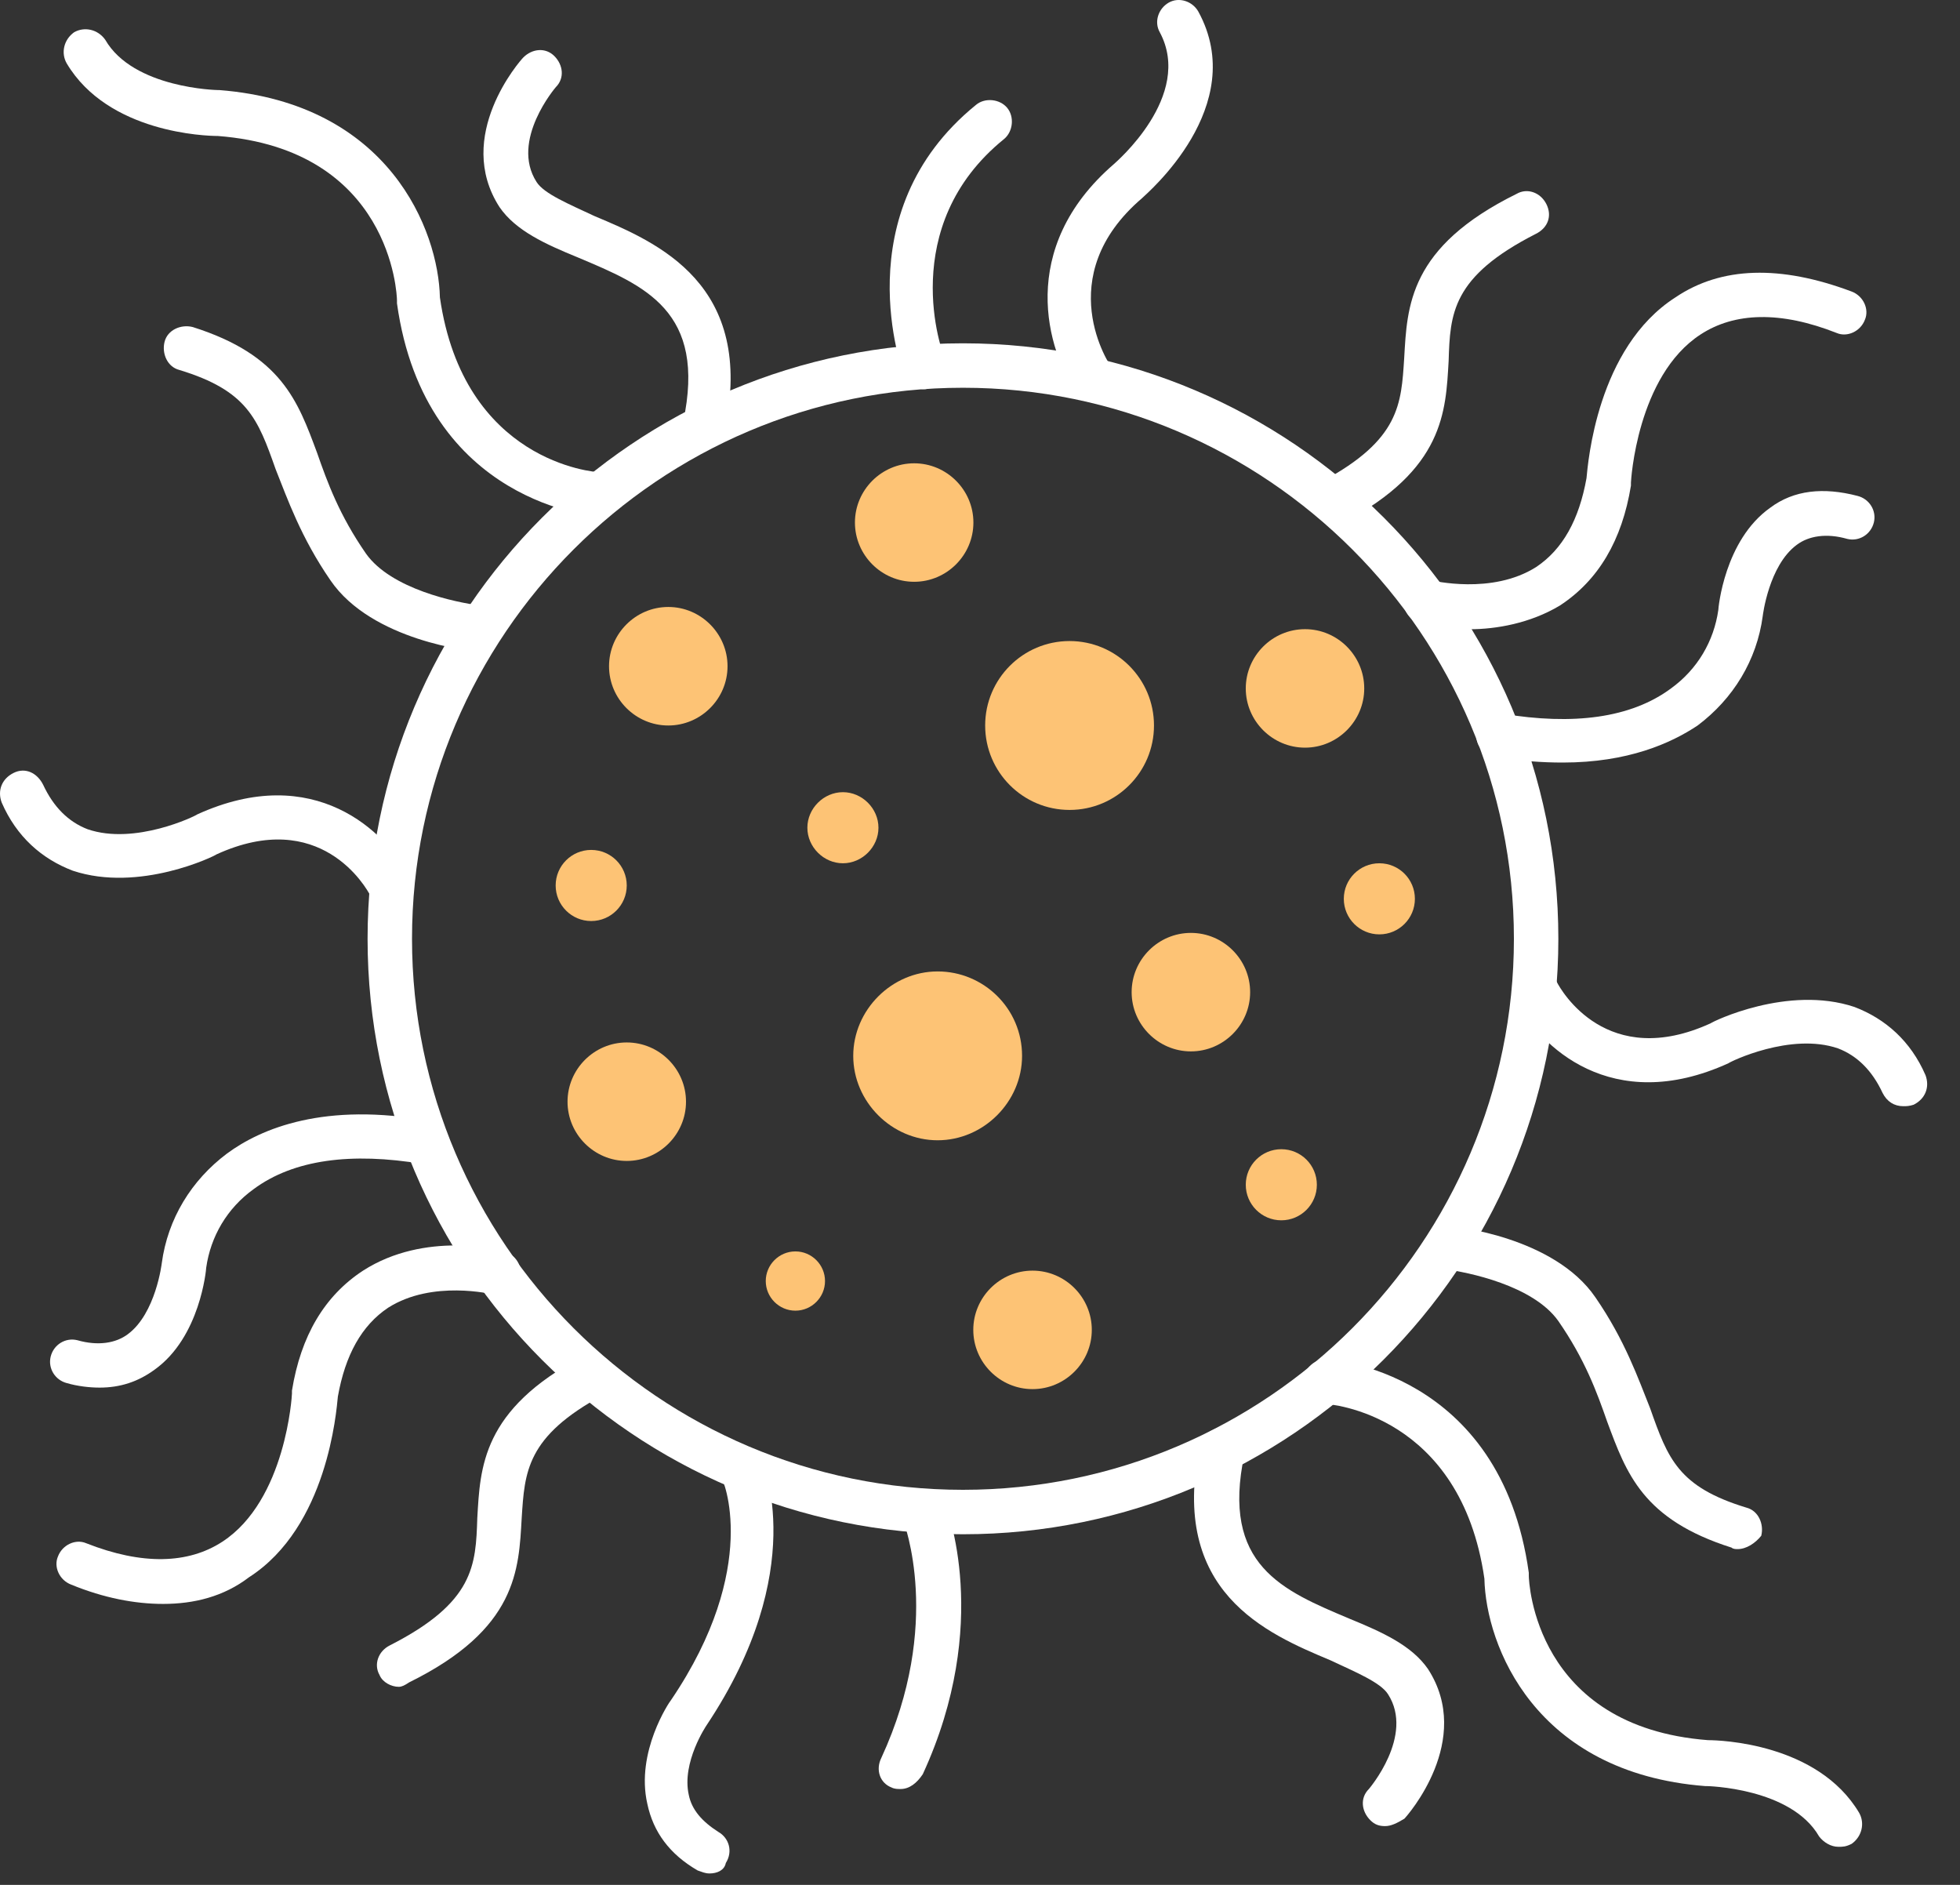
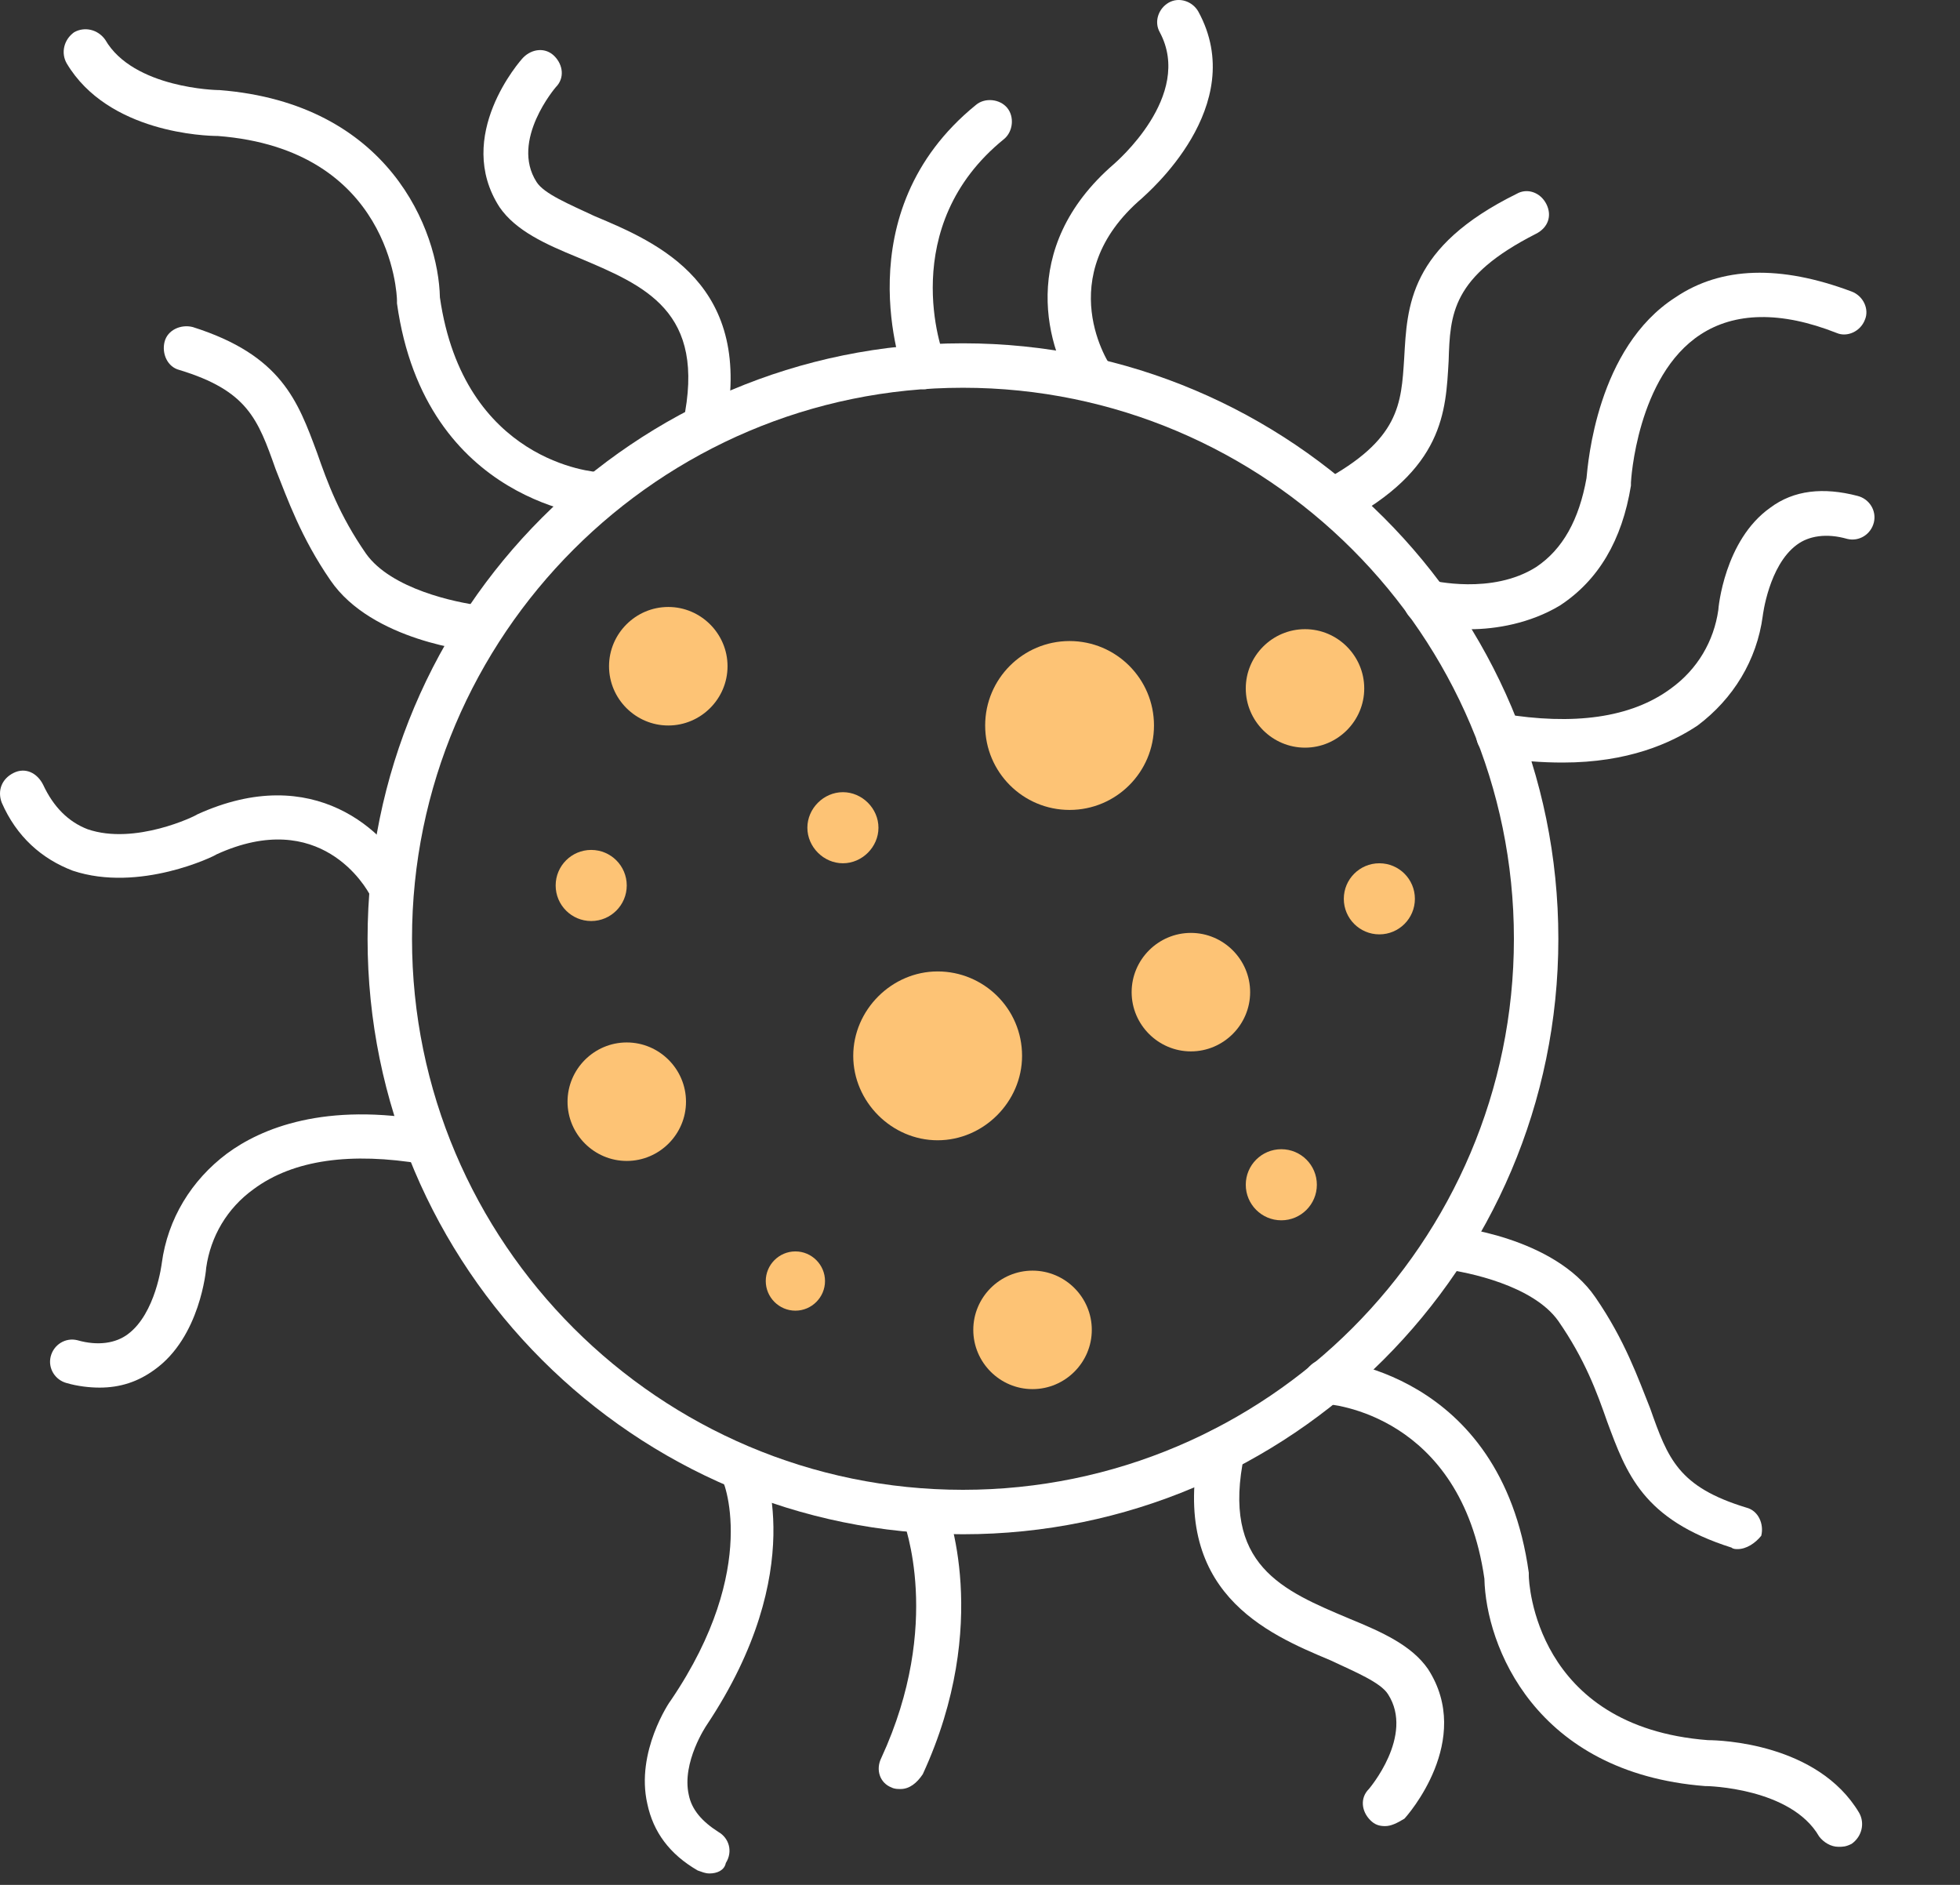
<svg xmlns="http://www.w3.org/2000/svg" width="52" height="50" viewBox="0 0 52 50" fill="none">
  <rect x="0" y="0" width="52" height="50" fill="#333333" stroke="none" />
  <path d="M25.548 40.699C16.825 40.699 9.752 33.627 9.752 24.903C9.752 16.18 16.825 9.107 25.548 9.107C34.271 9.107 41.344 16.18 41.344 24.903C41.344 33.627 34.232 40.699 25.548 40.699ZM25.548 10.286C17.493 10.286 10.931 16.848 10.931 24.903C10.931 32.959 17.493 39.52 25.548 39.52C33.603 39.52 40.165 32.959 40.165 24.903C40.165 16.848 33.603 10.286 25.548 10.286Z" fill="white" />
  <path d="M18.715 11.899C18.675 11.899 18.636 11.899 18.597 11.899C18.282 11.821 18.086 11.507 18.125 11.192C18.754 8.245 17.104 7.577 15.336 6.831C14.471 6.477 13.685 6.123 13.253 5.495C12.035 3.609 13.803 1.605 13.882 1.526C14.117 1.29 14.471 1.251 14.707 1.487C14.943 1.723 14.982 2.076 14.746 2.312C14.746 2.312 13.528 3.726 14.235 4.827C14.432 5.141 15.1 5.416 15.768 5.73C17.457 6.438 20.051 7.538 19.226 11.428C19.226 11.703 18.99 11.899 18.715 11.899Z" fill="white" />
  <path d="M12.735 17.28C12.735 17.28 12.696 17.28 12.657 17.28C12.539 17.28 9.867 17.005 8.767 15.394C7.981 14.254 7.627 13.233 7.313 12.447C6.841 11.111 6.566 10.364 4.759 9.814C4.444 9.735 4.287 9.382 4.366 9.068C4.444 8.753 4.798 8.596 5.112 8.675C7.47 9.421 7.902 10.639 8.413 12.014C8.688 12.8 9.002 13.665 9.71 14.686C10.378 15.63 12.107 15.983 12.735 16.062C13.05 16.101 13.285 16.376 13.246 16.69C13.285 17.083 13.01 17.28 12.735 17.28Z" fill="white" />
  <path d="M2.642 36.809C2.367 36.809 2.053 36.77 1.778 36.691C1.463 36.612 1.267 36.298 1.345 35.984C1.424 35.669 1.738 35.473 2.053 35.552C2.603 35.709 3.074 35.63 3.389 35.394C4.135 34.844 4.292 33.508 4.292 33.508C4.45 32.33 5.078 31.308 6.021 30.601C6.925 29.933 8.615 29.225 11.405 29.736C11.719 29.776 11.955 30.09 11.876 30.404C11.837 30.718 11.523 30.954 11.208 30.876C9.322 30.561 7.79 30.758 6.729 31.544C6.021 32.054 5.589 32.801 5.471 33.626C5.471 33.666 5.314 35.473 4.096 36.337C3.664 36.652 3.192 36.809 2.642 36.809Z" fill="white" />
  <path d="M15.915 13.705C15.915 13.705 15.876 13.705 15.915 13.705C15.837 13.705 11.278 13.391 10.532 8.047V7.969C10.532 7.811 10.375 3.961 5.778 3.607C5.463 3.607 2.87 3.528 1.77 1.682C1.612 1.407 1.691 1.053 1.966 0.856C2.241 0.699 2.595 0.778 2.791 1.053C3.538 2.35 5.778 2.389 5.778 2.389H5.817C10.335 2.743 11.632 6.122 11.671 7.89C12.3 12.252 15.758 12.527 15.915 12.527C16.23 12.527 16.505 12.841 16.465 13.155C16.465 13.47 16.23 13.705 15.915 13.705Z" fill="white" />
-   <path d="M4.327 42.547C3.58 42.547 2.755 42.39 1.891 42.036C1.576 41.918 1.419 41.565 1.537 41.29C1.655 40.975 2.009 40.818 2.284 40.936C3.777 41.525 4.995 41.486 5.899 40.897C7.588 39.797 7.746 37.007 7.746 36.967V36.889C7.981 35.435 8.61 34.374 9.632 33.706C11.282 32.645 13.286 33.156 13.364 33.195C13.679 33.274 13.875 33.588 13.797 33.903C13.718 34.217 13.404 34.413 13.089 34.335C13.05 34.335 11.478 33.942 10.3 34.688C9.592 35.16 9.16 35.946 8.964 37.046C8.924 37.439 8.689 40.504 6.606 41.84C5.938 42.351 5.152 42.547 4.327 42.547Z" fill="white" />
-   <path d="M10.58 44.746C10.384 44.746 10.148 44.628 10.069 44.432C9.912 44.157 10.03 43.803 10.344 43.646C12.584 42.506 12.623 41.524 12.663 40.267C12.741 38.931 12.78 37.398 15.453 35.984C15.727 35.827 16.081 35.944 16.238 36.219C16.395 36.495 16.278 36.848 16.003 37.005C13.959 38.106 13.92 39.049 13.841 40.267C13.763 41.642 13.724 43.214 10.855 44.628C10.737 44.707 10.659 44.746 10.58 44.746Z" fill="white" />
  <path d="M10.34 24.079C10.143 24.079 9.908 23.961 9.829 23.765C9.711 23.529 8.493 21.407 5.742 22.665C5.703 22.704 3.699 23.686 1.931 23.097C1.106 22.783 0.438 22.193 0.045 21.289C-0.073 20.975 0.045 20.661 0.359 20.504C0.674 20.346 0.988 20.504 1.145 20.818C1.42 21.407 1.813 21.8 2.324 21.997C3.581 22.429 5.192 21.643 5.232 21.604C8.336 20.189 10.261 22.075 10.851 23.254C11.008 23.529 10.89 23.883 10.575 24.04C10.497 24.04 10.418 24.079 10.34 24.079Z" fill="white" />
  <path d="M36.747 48.441C36.59 48.441 36.472 48.402 36.355 48.284C36.119 48.048 36.079 47.695 36.315 47.459C36.315 47.459 37.533 46.044 36.826 44.944C36.63 44.63 35.962 44.355 35.294 44.041C33.604 43.333 31.011 42.233 31.836 38.343C31.914 38.029 32.229 37.832 32.543 37.871C32.857 37.95 33.054 38.264 33.015 38.579C32.386 41.526 34.036 42.194 35.804 42.94C36.669 43.294 37.455 43.648 37.887 44.276C39.105 46.162 37.337 48.166 37.258 48.245C37.062 48.363 36.905 48.441 36.747 48.441Z" fill="white" />
  <path d="M46.098 41.093C46.059 41.093 45.98 41.093 45.941 41.054C43.583 40.307 43.151 39.089 42.64 37.714C42.365 36.928 42.051 36.064 41.343 35.042C40.675 34.099 38.947 33.745 38.318 33.667C38.004 33.627 37.768 33.352 37.807 33.038C37.846 32.724 38.121 32.488 38.436 32.527C38.553 32.527 41.225 32.802 42.326 34.413C43.112 35.553 43.465 36.574 43.78 37.36C44.251 38.696 44.526 39.443 46.334 39.993C46.648 40.072 46.805 40.425 46.727 40.739C46.569 40.936 46.334 41.093 46.098 41.093Z" fill="white" />
  <path d="M41.462 20.228C40.912 20.228 40.323 20.189 39.655 20.071C39.34 20.031 39.105 19.717 39.183 19.403C39.222 19.088 39.537 18.853 39.851 18.931C41.737 19.246 43.27 19.049 44.331 18.263C45.038 17.752 45.47 17.006 45.588 16.181C45.588 16.141 45.745 14.334 46.963 13.47C47.592 12.998 48.378 12.919 49.282 13.155C49.596 13.234 49.792 13.548 49.714 13.862C49.635 14.177 49.321 14.373 49.007 14.295C48.456 14.137 47.985 14.216 47.67 14.452C46.924 15.002 46.767 16.338 46.767 16.338C46.61 17.517 45.981 18.538 45.038 19.246C44.331 19.717 43.191 20.228 41.462 20.228Z" fill="white" />
  <path d="M48.773 48.99C48.576 48.99 48.38 48.872 48.262 48.715C47.515 47.418 45.276 47.379 45.276 47.379H45.236C40.717 47.025 39.421 43.646 39.382 41.878C38.753 37.516 35.295 37.241 35.138 37.241C34.824 37.241 34.548 36.927 34.588 36.613C34.588 36.298 34.902 36.023 35.216 36.063C35.256 36.063 39.814 36.338 40.56 41.721V41.799C40.56 41.957 40.717 45.807 45.315 46.161C45.629 46.161 48.222 46.24 49.323 48.086C49.48 48.361 49.401 48.715 49.126 48.911C48.969 48.99 48.89 48.99 48.773 48.99Z" fill="white" />
  <path d="M38.986 16.692C38.279 16.692 37.729 16.574 37.69 16.535C37.376 16.456 37.179 16.142 37.258 15.828C37.336 15.513 37.651 15.317 37.965 15.396C38.004 15.396 39.576 15.788 40.755 15.042C41.462 14.57 41.894 13.784 42.091 12.684C42.13 12.291 42.366 9.226 44.448 7.89C45.666 7.065 47.238 7.026 49.124 7.733C49.439 7.851 49.596 8.205 49.478 8.48C49.36 8.794 49.006 8.951 48.731 8.834C47.238 8.244 46.02 8.283 45.116 8.873C43.427 9.973 43.27 12.763 43.27 12.802V12.881C43.034 14.335 42.405 15.396 41.383 16.064C40.597 16.535 39.694 16.692 38.986 16.692Z" fill="white" />
  <path d="M35.368 13.863C35.172 13.863 34.936 13.745 34.858 13.548C34.7 13.273 34.818 12.92 35.093 12.762C37.136 11.662 37.176 10.719 37.254 9.501C37.333 8.126 37.372 6.554 40.241 5.14C40.516 4.982 40.869 5.1 41.027 5.415C41.184 5.729 41.066 6.043 40.752 6.201C38.512 7.34 38.472 8.322 38.433 9.58C38.355 10.916 38.315 12.448 35.643 13.863C35.565 13.863 35.486 13.863 35.368 13.863Z" fill="white" />
-   <path d="M50.495 29.344C50.259 29.344 50.063 29.226 49.945 28.99C49.67 28.401 49.277 28.008 48.766 27.811C47.508 27.379 45.898 28.165 45.858 28.204C42.754 29.619 40.829 27.733 40.239 26.554C40.082 26.279 40.2 25.925 40.514 25.768C40.789 25.611 41.143 25.729 41.3 26.043C41.418 26.279 42.636 28.401 45.387 27.144C45.426 27.104 47.43 26.122 49.198 26.711C50.023 27.026 50.691 27.615 51.084 28.519C51.202 28.833 51.084 29.148 50.77 29.305C50.652 29.344 50.573 29.344 50.495 29.344Z" fill="white" />
  <path d="M29.041 10.68C28.845 10.68 28.688 10.601 28.57 10.444C27.784 9.304 26.959 6.593 29.552 4.353C29.591 4.314 31.674 2.546 30.77 0.856C30.613 0.581 30.731 0.228 31.006 0.07C31.281 -0.087 31.635 0.031 31.792 0.306C33.167 2.821 30.416 5.139 30.299 5.257C27.862 7.34 29.434 9.697 29.513 9.776C29.709 10.051 29.631 10.405 29.356 10.601C29.277 10.64 29.159 10.68 29.041 10.68Z" fill="white" />
  <path d="M24.52 10.325C24.284 10.325 24.048 10.168 23.97 9.932C23.97 9.893 22.359 5.649 25.895 2.781C26.131 2.584 26.524 2.624 26.72 2.859C26.917 3.095 26.877 3.488 26.642 3.685C23.773 6.003 24.991 9.382 25.07 9.5C25.188 9.814 25.031 10.129 24.716 10.247C24.638 10.325 24.559 10.325 24.52 10.325Z" fill="white" />
  <path d="M23.893 47.457C23.814 47.457 23.735 47.457 23.657 47.418C23.343 47.3 23.225 46.946 23.382 46.632C25.032 43.056 23.971 40.384 23.971 40.345C23.853 40.031 24.01 39.716 24.285 39.559C24.6 39.441 24.914 39.598 25.071 39.873C25.111 39.991 26.329 43.056 24.482 47.064C24.325 47.3 24.128 47.457 23.893 47.457Z" fill="white" />
  <path d="M18.824 49.697C18.706 49.697 18.628 49.657 18.51 49.618C17.763 49.186 17.331 48.596 17.174 47.85C16.859 46.474 17.763 45.139 17.802 45.099C20.199 41.563 19.178 39.205 19.138 39.205C19.02 38.891 19.138 38.577 19.413 38.419C19.728 38.301 20.042 38.419 20.199 38.694C20.239 38.812 21.496 41.641 18.745 45.767C18.745 45.767 18.078 46.749 18.274 47.614C18.352 48.007 18.628 48.321 19.06 48.596C19.335 48.753 19.453 49.107 19.256 49.421C19.217 49.618 19.02 49.697 18.824 49.697Z" fill="white" />
  <path d="M19.302 17.673C19.302 18.538 18.594 19.245 17.73 19.245C16.866 19.245 16.158 18.538 16.158 17.673C16.158 16.809 16.866 16.101 17.73 16.101C18.594 16.101 19.302 16.809 19.302 17.673Z" fill="#FDC375" />
-   <path d="M25.825 13.861C25.825 14.726 25.118 15.433 24.253 15.433C23.389 15.433 22.682 14.726 22.682 13.861C22.682 12.997 23.389 12.29 24.253 12.29C25.118 12.29 25.825 12.997 25.825 13.861Z" fill="#FDC375" />
  <path d="M33.167 26.319C33.167 27.183 32.46 27.89 31.595 27.89C30.731 27.89 30.023 27.183 30.023 26.319C30.023 25.454 30.731 24.747 31.595 24.747C32.46 24.747 33.167 25.454 33.167 26.319Z" fill="#FDC375" />
  <path d="M18.2 29.225C18.2 30.089 17.493 30.796 16.628 30.796C15.764 30.796 15.057 30.089 15.057 29.225C15.057 28.36 15.764 27.653 16.628 27.653C17.493 27.653 18.2 28.36 18.2 29.225Z" fill="#FDC375" />
  <path d="M27.116 28.009C27.116 29.227 26.095 30.248 24.876 30.248C23.658 30.248 22.637 29.227 22.637 28.009C22.637 26.791 23.658 25.769 24.876 25.769C26.095 25.769 27.116 26.751 27.116 28.009Z" fill="#FDC375" />
  <path d="M28.376 21.485C29.613 21.485 30.616 20.482 30.616 19.245C30.616 18.008 29.613 17.005 28.376 17.005C27.14 17.005 26.137 18.008 26.137 19.245C26.137 20.482 27.14 21.485 28.376 21.485Z" fill="#FDC375" />
  <path d="M28.966 35.277C28.966 36.142 28.259 36.849 27.394 36.849C26.529 36.849 25.822 36.142 25.822 35.277C25.822 34.413 26.529 33.706 27.394 33.706C28.259 33.706 28.966 34.413 28.966 35.277Z" fill="#FDC375" />
  <path d="M36.194 18.262C36.194 19.126 35.487 19.833 34.623 19.833C33.758 19.833 33.051 19.126 33.051 18.262C33.051 17.397 33.758 16.69 34.623 16.69C35.487 16.69 36.194 17.397 36.194 18.262Z" fill="#FDC375" />
  <path d="M23.306 21.957C23.306 22.468 22.874 22.9 22.363 22.9C21.852 22.9 21.42 22.468 21.42 21.957C21.42 21.446 21.852 21.014 22.363 21.014C22.874 21.014 23.306 21.446 23.306 21.957Z" fill="#FDC375" />
  <path d="M36.595 24.786C37.116 24.786 37.538 24.364 37.538 23.843C37.538 23.322 37.116 22.9 36.595 22.9C36.075 22.9 35.652 23.322 35.652 23.843C35.652 24.364 36.075 24.786 36.595 24.786Z" fill="#FDC375" />
  <path d="M33.994 32.371C34.515 32.371 34.937 31.948 34.937 31.428C34.937 30.907 34.515 30.485 33.994 30.485C33.473 30.485 33.051 30.907 33.051 31.428C33.051 31.948 33.473 32.371 33.994 32.371Z" fill="#FDC375" />
  <path d="M21.888 33.982C21.888 34.414 21.535 34.768 21.102 34.768C20.67 34.768 20.316 34.414 20.316 33.982C20.316 33.55 20.67 33.196 21.102 33.196C21.535 33.196 21.888 33.55 21.888 33.982Z" fill="#FDC375" />
  <path d="M15.685 24.432C16.206 24.432 16.628 24.009 16.628 23.489C16.628 22.968 16.206 22.546 15.685 22.546C15.164 22.546 14.742 22.968 14.742 23.489C14.742 24.009 15.164 24.432 15.685 24.432Z" fill="#FDC375" />
</svg>